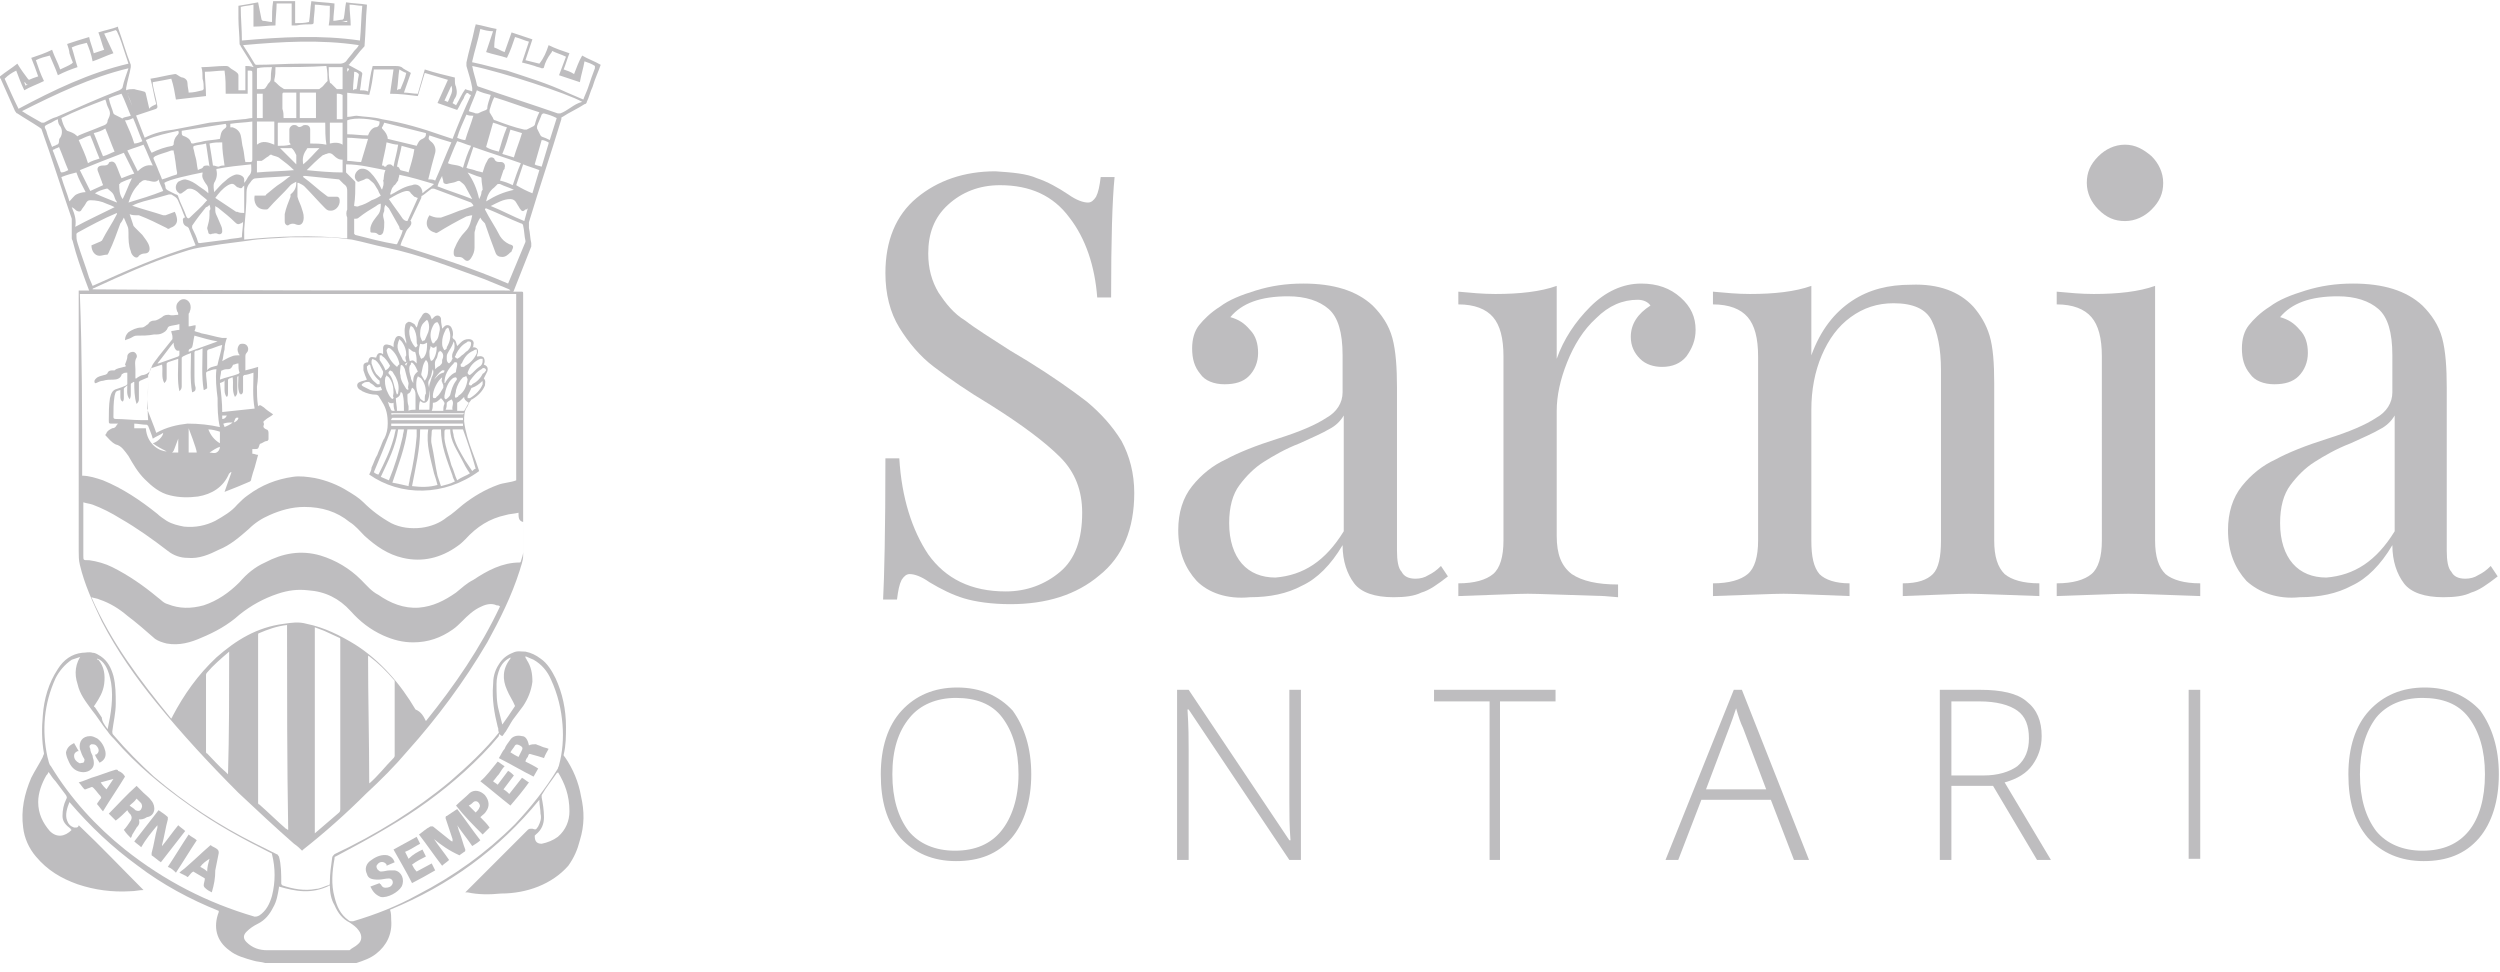
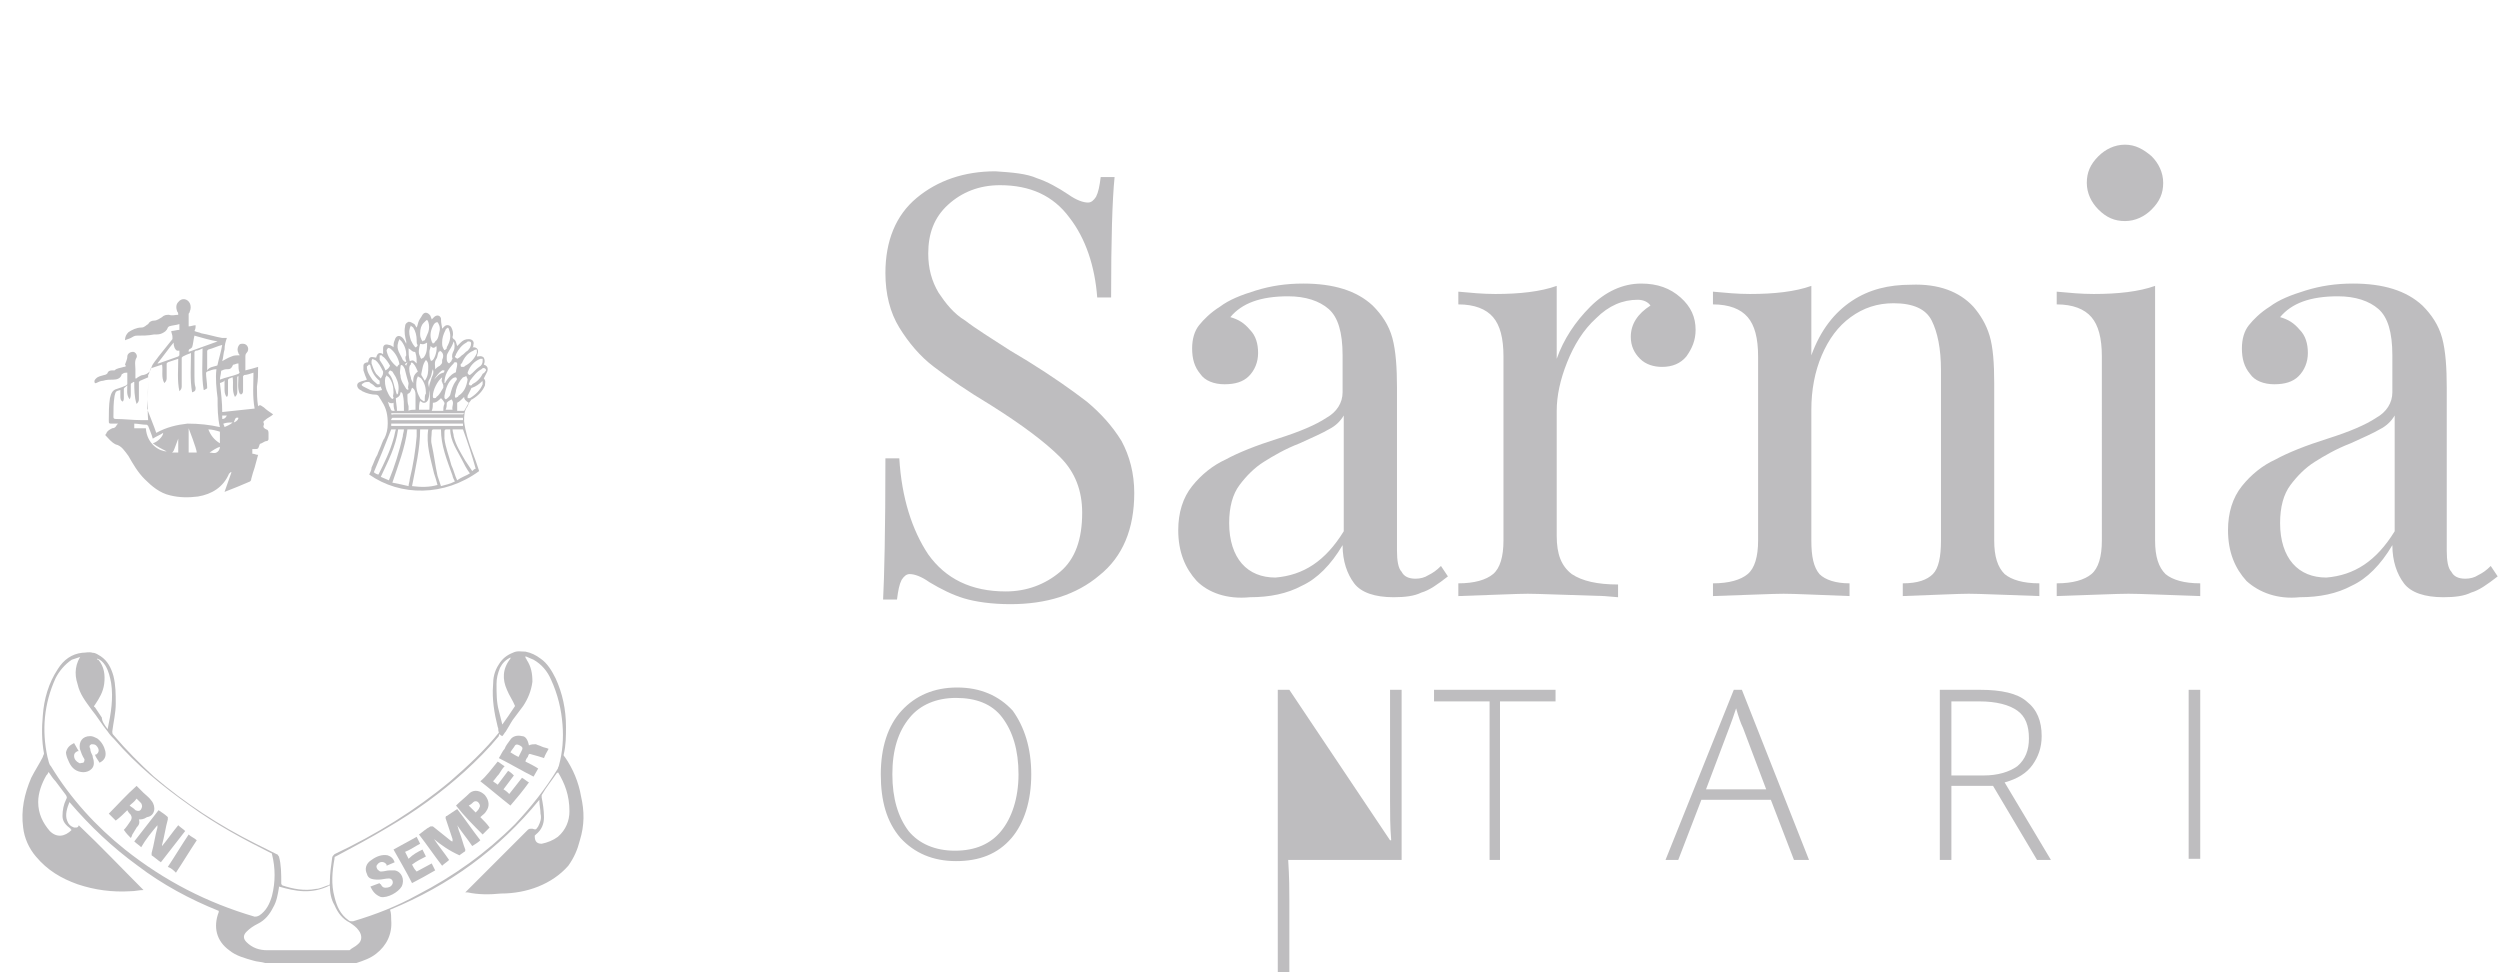
<svg xmlns="http://www.w3.org/2000/svg" viewBox="0 0 216 84" xml:space="preserve" style="fill-rule:evenodd;clip-rule:evenodd;stroke-linejoin:round;stroke-miterlimit:2">
  <path d="M89.6 15.4c.9.3 1.8.8 2.7 1.4.7.5 1.3.7 1.7.7.3 0 .5-.2.7-.5.2-.4.3-.9.4-1.7h1.2c-.2 2-.3 5.4-.3 10.4h-1.2c-.2-2.7-1-5.1-2.4-6.9-1.4-1.9-3.4-2.8-6-2.8-1.8 0-3.3.6-4.5 1.7-1.2 1.1-1.7 2.5-1.7 4.2 0 1.3.3 2.4.9 3.4.6.9 1.3 1.8 2.3 2.4.9.7 2.2 1.5 3.9 2.6l1.5.9c2.1 1.3 3.8 2.5 5.1 3.5 1.2 1 2.2 2.1 3 3.4.7 1.3 1.1 2.8 1.1 4.5 0 3.1-1 5.5-3 7.1-2 1.7-4.6 2.5-7.7 2.5-1.6 0-3-.2-4-.5s-2-.8-3-1.4c-.7-.5-1.3-.7-1.7-.7-.3 0-.5.2-.7.5-.2.4-.3.9-.4 1.7h-1.2c.1-1.9.2-5.9.2-12.2h1.2c.2 3.4 1.1 6.2 2.5 8.3 1.5 2.1 3.7 3.2 6.7 3.2 1.8 0 3.4-.6 4.7-1.7 1.3-1.1 1.9-2.8 1.9-5.1 0-1.9-.6-3.5-1.9-4.8-1.3-1.3-3.3-2.8-6-4.5-2-1.2-3.6-2.3-4.9-3.3-1.2-.9-2.2-2.1-3-3.4-.8-1.3-1.2-2.9-1.2-4.7 0-2.8.9-5 2.7-6.5 1.8-1.5 4.1-2.3 6.8-2.3 1.5.1 2.7.2 3.6.6z" style="fill:#bebdbf" />
  <path d="M103.4 50.2c-1-1.1-1.6-2.5-1.6-4.4 0-1.5.4-2.8 1.2-3.8.8-1 1.8-1.8 2.9-2.3 1.1-.6 2.6-1.2 4.5-1.8 1.9-.6 3.3-1.2 4.2-1.8.9-.5 1.4-1.3 1.4-2.2v-3.2c0-2-.4-3.3-1.2-4-.8-.7-2-1.1-3.5-1.1-2.4 0-4 .6-5 1.8.7.2 1.2.5 1.7 1.1.5.5.7 1.2.7 2s-.3 1.5-.8 2-1.2.7-2.1.7c-.9 0-1.7-.3-2.1-.9-.5-.6-.7-1.3-.7-2.2 0-.8.2-1.5.6-2 .4-.5 1-1.1 1.8-1.6.8-.6 1.8-1 3.1-1.4 1.3-.4 2.6-.6 4.1-.6 2.6 0 4.6.6 6 1.9.8.8 1.4 1.7 1.7 2.8.3 1.1.4 2.6.4 4.3v14.1c0 .8.1 1.5.4 1.8.2.4.6.6 1.2.6.4 0 .8-.1 1.1-.3.4-.2.7-.4 1.1-.8l.6.9c-.9.7-1.6 1.2-2.3 1.4-.6.3-1.4.4-2.4.4-1.6 0-2.8-.4-3.4-1.2-.6-.8-1-1.9-1-3.3-1 1.7-2.2 2.9-3.5 3.5-1.3.7-2.8 1-4.5 1-2 .2-3.6-.4-4.6-1.4zm12.7-4.3v-10c-.3.5-.7.9-1.3 1.2-.5.3-1.4.7-2.5 1.2-1.3.5-2.3 1.1-3.1 1.6-.8.5-1.5 1.2-2.1 2-.6.8-.9 1.9-.9 3.3 0 1.5.4 2.7 1.1 3.5.7.8 1.7 1.2 2.9 1.2 2.4-.2 4.3-1.4 5.9-4z" style="fill:#bebdbf;fill-rule:nonzero" />
  <path d="M145.2 25.7c.9.8 1.3 1.7 1.3 2.8 0 .9-.3 1.6-.8 2.3-.5.6-1.2.9-2.1.9-.7 0-1.4-.2-1.9-.7-.5-.5-.8-1.1-.8-1.9 0-1.1.6-2 1.7-2.7-.2-.3-.6-.5-1.1-.5-1.3 0-2.5.5-3.6 1.6-1.1 1-1.9 2.3-2.5 3.8-.6 1.5-.9 2.9-.9 4.2v10.8c0 1.6.4 2.6 1.3 3.3.9.6 2.2.9 4 .9v1.1l-1.2-.1c-3.5-.1-5.7-.2-6.6-.2-.9 0-2.9.1-6 .2v-1.1c1.4 0 2.4-.3 3-.8.6-.5.9-1.5.9-2.9V30.8c0-1.6-.3-2.7-.9-3.4-.6-.7-1.6-1.1-3-1.1v-1.1c1.1.1 2.1.2 3.2.2 2.1 0 3.9-.2 5.3-.7V31c.6-1.7 1.6-3.2 2.9-4.5 1.3-1.3 2.8-2 4.4-2 1.4 0 2.5.4 3.4 1.2zm25.3.8c.6.7 1.1 1.5 1.4 2.5.3 1 .4 2.4.4 4.1v13.6c0 1.4.3 2.3.9 2.9.6.5 1.6.8 3 .8v1.1c-3.1-.1-5.2-.2-6.1-.2-.9 0-2.8.1-5.7.2v-1.1c1.3 0 2.1-.3 2.6-.8s.7-1.5.7-2.9V32c0-1.9-.3-3.3-.8-4.3s-1.6-1.5-3.3-1.5c-1.4 0-2.6.4-3.7 1.2-1.1.8-1.9 1.9-2.5 3.3-.6 1.4-.9 3-.9 4.7v11.3c0 1.4.2 2.3.7 2.9.5.5 1.4.8 2.6.8v1.1c-2.8-.1-4.7-.2-5.7-.2-.9 0-3 .1-6.1.2v-1.1c1.4 0 2.4-.3 3-.8.6-.5.9-1.5.9-2.9V30.8c0-1.6-.3-2.7-.9-3.4-.6-.7-1.6-1.1-3-1.1v-1.1c1.1.1 2.1.2 3.2.2 2.1 0 3.9-.2 5.3-.7v6c.8-2.2 2-3.7 3.5-4.7s3.2-1.4 5.1-1.4c2.4-.1 4.2.6 5.4 1.9z" style="fill:#bebdbf" />
  <path d="M186.2 46.7c0 1.4.3 2.3.9 2.9.6.5 1.6.8 3 .8v1.1c-3.1-.1-5.2-.2-6.2-.2s-3 .1-6.2.2v-1.1c1.4 0 2.4-.3 3-.8.6-.5.9-1.5.9-2.9V30.8c0-1.6-.3-2.7-.9-3.4-.6-.7-1.6-1.1-3-1.1v-1.1c1.1.1 2.1.2 3.2.2 2.1 0 3.9-.2 5.3-.7v22zm-.3-33.2c.6.6 1 1.4 1 2.3 0 .9-.3 1.6-1 2.3-.6.6-1.4 1-2.3 1-.9 0-1.6-.3-2.3-1-.6-.6-1-1.4-1-2.3 0-.9.3-1.6 1-2.3.6-.6 1.4-1 2.3-1 .9 0 1.6.4 2.3 1zm8.2 36.7c-1-1.1-1.6-2.5-1.6-4.4 0-1.5.4-2.8 1.2-3.8.8-1 1.8-1.8 2.9-2.3 1.1-.6 2.6-1.2 4.5-1.8 1.9-.6 3.3-1.2 4.2-1.8.9-.5 1.4-1.3 1.4-2.2v-3.2c0-2-.4-3.3-1.2-4-.8-.7-2-1.1-3.5-1.1-2.4 0-4 .6-5 1.8.7.2 1.2.5 1.7 1.1.5.5.7 1.2.7 2s-.3 1.5-.8 2-1.2.7-2.1.7c-.9 0-1.7-.3-2.1-.9-.5-.6-.7-1.3-.7-2.2 0-.8.2-1.5.6-2 .4-.5 1-1.1 1.8-1.6.8-.6 1.8-1 3.1-1.4 1.3-.4 2.6-.6 4.1-.6 2.6 0 4.6.6 6 1.9.8.8 1.4 1.7 1.7 2.8.3 1.1.4 2.6.4 4.3v14.1c0 .8.1 1.5.4 1.8.2.4.6.6 1.2.6.4 0 .8-.1 1.1-.3.4-.2.7-.4 1.1-.8l.6.9c-.9.7-1.6 1.2-2.3 1.4-.6.3-1.4.4-2.4.4-1.6 0-2.8-.4-3.4-1.2-.6-.8-1-1.9-1-3.3-1 1.7-2.2 2.9-3.5 3.5-1.3.7-2.8 1-4.5 1-1.9.2-3.5-.4-4.6-1.4zm12.8-4.3v-10c-.3.5-.7.9-1.3 1.2-.5.3-1.4.7-2.5 1.2-1.3.5-2.3 1.1-3.1 1.6-.8.5-1.5 1.2-2.1 2-.6.8-.9 1.9-.9 3.3 0 1.5.4 2.7 1.1 3.5.7.8 1.7 1.2 2.9 1.2 2.4-.2 4.3-1.4 5.9-4zM89.1 66.9c0 2.3-.6 4.2-1.7 5.5-1.2 1.4-2.8 2-4.8 2s-3.6-.7-4.8-2c-1.2-1.4-1.7-3.2-1.7-5.5s.6-4.2 1.8-5.5c1.2-1.3 2.8-2 4.8-2s3.6.7 4.8 2c1 1.4 1.6 3.2 1.6 5.5zm-12 0c0 2.1.5 3.7 1.4 4.9.9 1.1 2.3 1.7 4 1.7 1.8 0 3.1-.6 4-1.7.9-1.1 1.5-2.8 1.5-4.9 0-2.1-.5-3.7-1.4-4.9-.9-1.2-2.3-1.7-4-1.7-1.7 0-3.1.6-4 1.7-1 1.2-1.5 2.8-1.5 4.9z" style="fill:#bebdbf;fill-rule:nonzero" />
-   <path d="M112.4 74.3h-1l-8.7-13h-.1c.1 1.5.1 2.7.1 3.5v9.5h-1V59.6h1l8.7 13h.1c-.1-1.2-.1-2.3-.1-3.4v-9.6h1v14.7zM129.7 74.3h-1V60.6h-4.8v-1h10.5v1h-4.8v13.7h.1z" style="fill:#bebdbf" />
+   <path d="M112.4 74.3h-1h-.1c.1 1.5.1 2.7.1 3.5v9.5h-1V59.6h1l8.7 13h.1c-.1-1.2-.1-2.3-.1-3.4v-9.6h1v14.7zM129.7 74.3h-1V60.6h-4.8v-1h10.5v1h-4.8v13.7h.1z" style="fill:#bebdbf" />
  <path d="M153 69.1h-6l-2 5.2h-1.1l5.9-14.7h.7l5.8 14.7H155l-2-5.2zm-5.6-.9h5.2l-2-5.3c-.2-.4-.4-1-.6-1.7-.2.6-.4 1.2-.6 1.7l-2 5.3zm21.2-.3v6.4h-1V59.6h3.5c1.8 0 3.2.3 4 1 .9.7 1.3 1.7 1.3 3 0 1-.3 1.8-.8 2.5s-1.3 1.2-2.4 1.5l4 6.7H176l-3.8-6.4h-3.6zm0-.9h2.8c1.2 0 2.2-.3 2.9-.8.7-.6 1-1.4 1-2.4 0-1.1-.3-1.9-1-2.4s-1.8-.8-3.3-.8h-2.4V67z" style="fill:#bebdbf;fill-rule:nonzero" />
  <path d="M189.1 74.3V59.6h1v14.6h-1v.1z" style="fill:#bebdbf" />
-   <path d="M215.9 66.9c0 2.3-.6 4.2-1.7 5.5-1.2 1.4-2.8 2-4.8 2s-3.6-.7-4.8-2c-1.2-1.4-1.7-3.2-1.7-5.5s.6-4.2 1.8-5.5c1.2-1.3 2.8-2 4.8-2s3.6.7 4.8 2c1 1.4 1.6 3.2 1.6 5.5zm-12 0c0 2.1.5 3.7 1.4 4.9.9 1.1 2.3 1.7 4 1.7 1.8 0 3.1-.6 4-1.7.9-1.1 1.4-2.8 1.4-4.9 0-2.1-.5-3.7-1.4-4.9-.9-1.2-2.3-1.7-4-1.7-1.7 0-3.1.6-4 1.7-.9 1.2-1.4 2.8-1.4 4.9zM51.9 5.6c-.2.6-.5 1.2-.7 1.9-.2.4-.3.9-.5 1.3 0 .1-.1.2-.2.2-.6.4-1.3.7-1.9 1.1-.1 0-.1.1-.1.2-.9 3-1.9 5.9-2.8 8.9v.5c.1.4.1.9.2 1.3v.3c-.5 1.3-1 2.5-1.5 3.8 0 0 0 .1-.1.1h.7c.2 0 .2 0 .2.2V48c0 .5-.2.9-.3 1.3-.7 2.2-1.7 4.2-2.8 6.2-2 3.4-4.3 6.5-6.9 9.4-1.1 1.3-2.3 2.5-3.6 3.7-1.7 1.7-3.5 3.3-5.4 4.8l-.1.1c-.2-.2-.4-.4-.7-.6-1.6-1.4-3.2-2.9-4.8-4.4-2.5-2.5-4.9-5.1-7.1-7.8-1.8-2.2-3.4-4.5-4.7-7-.8-1.7-1.5-3.2-1.9-4.9-.1-.4-.1-.8-.1-1.2V25.1h.9c-.1-.3-.2-.5-.3-.8-.4-1.1-.8-2.2-1.1-3.4 0-.1-.1-.2-.1-.3v-1.7c-.9-2.6-1.7-5.2-2.6-7.7 0-.1-.1-.1-.2-.2-.6-.4-1.3-.8-1.9-1.2-.1 0-.1-.1-.2-.2L.1 6.9c0-.1-.1-.1-.1-.2v-.1c.5-.4 1-.7 1.5-1.1.3.5.6.9.9 1.3l.1.1c.2-.1.5-.2.8-.3-.2-.6-.4-1.1-.6-1.6.6-.2 1.2-.4 1.8-.7.2.6.5 1.1.7 1.7.4-.2.7-.3 1-.5l.1-.1c-.1-.2-.2-.5-.3-.8 0-.2-.1-.5-.2-.8.6-.2 1.2-.4 1.9-.6.1.5.3.9.4 1.4l.9-.3c-.2-.5-.3-1-.5-1.5.6-.2 1.2-.3 1.7-.5v.1c.4 1.1.7 2.2 1.1 3.2v.2c-.1.6-.3 1.2-.4 1.8v.2c.2-.1.4-.1.6-.1h.1c.3.1.5.1.8.2.1 0 .2.1.2.2.1.4.2.9.3 1.3.1-.2.4-.3.6-.4-.2-.7-.3-1.5-.5-2.2.7-.1 1.4-.3 2.1-.4h.1c.2.1.4.3.6.3.3.1.4.3.4.5 0 .3.1.6.1.8.4 0 .8-.1 1.2-.2l.1-.1c0-.3 0-.6-.1-.9 0-.3 0-.7-.1-1h.1c.6 0 1.3-.1 1.9-.1.2 0 .3 0 .4.1.2.2.5.3.7.5 0 0 .1.1.1.2v1.3h.6V5.7c.2 0 .4 0 .7.1 0-.1-.1-.1-.1-.2-.3-.5-.7-1.1-1-1.6 0-.1-.1-.1-.1-.2 0-.7-.1-1.5-.1-2.2V.5c.6-.1 1.2-.2 1.7-.3l.3 1.5.1.1c.3 0 .5.1.8.1 0-.6 0-1.2.1-1.8h1.9V2c.4 0 .8 0 1.2-.1.1-.6.1-1.2.2-1.8.7.1 1.3.1 2 .2 0 .5-.1 1-.1 1.5.3 0 .5-.1.8-.1l.1-.1c.1-.5.1-.9.2-1.4.6.1 1.2.1 1.8.2v.1c-.1 1.1-.1 2.2-.2 3.4 0 .1 0 .1-.1.2-.4.4-.7.9-1.1 1.3-.1.1-.1.2-.2.2.4.2.7.4 1.1.6.1.1.1.1.1.2-.1.5-.1.9-.2 1.4.2 0 .5 0 .7.1.1-.7.2-1.5.4-2.2h1.9c.2 0 .4 0 .6.1.2.2.5.3.8.5-.2.6-.4 1.1-.6 1.7.4 0 .8.1 1.2.1l.6-2.1c.9.3 1.8.5 2.6.7v.2c0 .2 0 .4.1.6.1.4.1.7-.1 1-.1.1-.1.3-.2.4.1.1.2.1.3.2.3-.5.5-1 .8-1.4.2.1.4.1.6.2v-.3c-.1-.6-.3-1.2-.5-1.9v-.3c.2-1 .5-1.9.7-2.9 0-.1.1-.3.1-.4.6.1 1.2.3 1.8.4-.1.5-.2 1.1-.2 1.6.3.1.6.3.9.4.2-.6.4-1.1.6-1.7l1.8.6-.6 1.8 1.2.3c.4-.5.6-1 .8-1.6.6.3 1.2.5 1.8.7-.2.5-.3.9-.5 1.4.3.1.6.2.9.4.2-.5.4-1.1.7-1.6.5.3 1.1.5 1.6.8zM7.1 41.1c.6 0 1.2.2 1.8.4 1.7.7 3.2 1.7 4.7 2.9.2.2.5.4.8.6.5.3 1 .4 1.5.5 1 .1 1.9-.1 2.7-.5.7-.4 1.4-.8 1.9-1.4.3-.3.6-.6.9-.8 1.2-.9 2.5-1.4 3.9-1.6.6-.1 1.3 0 1.9.1 1 .2 2 .6 2.8 1.1.5.3 1 .6 1.4 1 .7.7 1.5 1.3 2.4 1.8.8.4 1.7.5 2.6.4.8-.1 1.6-.4 2.2-.9.5-.3.9-.7 1.4-1.1.9-.7 1.9-1.3 3-1.7.5-.2 1.1-.2 1.6-.4V25.4H6.9c.2 5.2.2 10.4.2 15.7zm37.7 3.2c-.4.1-.8.1-1.1.2-1.4.3-2.5 1-3.5 2.1-.2.2-.4.4-.7.6-1.4 1-3 1.4-4.7 1-1.3-.3-2.3-1-3.3-1.9-.4-.4-.8-.9-1.3-1.2-1.1-.9-2.4-1.3-3.9-1.3-1.1 0-2.1.3-3 .7-.7.3-1.3.7-1.8 1.2-.8.7-1.6 1.4-2.6 1.8-.8.4-1.7.8-2.7.7-.6 0-1.2-.2-1.7-.6-1.3-1-2.7-2-4.1-2.8-.8-.5-1.6-.9-2.4-1.2-.3-.1-.5-.1-.8-.2V48c0 .4 0 .4.4.4h.1c.7.1 1.4.3 2 .6 1.4.7 2.7 1.6 3.9 2.6.3.2.5.5.9.6 1 .4 2 .4 3.1.1 1.2-.4 2.2-1.1 3.1-2 .6-.7 1.3-1.3 2.2-1.7 1.5-.8 3.1-1.1 4.8-.6 1.3.4 2.5 1.1 3.5 2.1.5.5.9 1 1.5 1.3 1 .7 2.2 1.2 3.5 1.1 1.2-.1 2.2-.6 3.2-1.3.5-.4.9-.8 1.5-1.1 1.2-.8 2.5-1.5 4-1.5 0 0 .1 0 .1-.1.1-.3.2-.6.2-.8v-2.6c-.4-.1-.4-.4-.4-.8zm-8 18c2.5-3.1 4.7-6.3 6.4-9.9-.1-.1-.2-.1-.3-.1-.4-.2-.9-.1-1.3.1-.7.3-1.2.8-1.7 1.3-.2.2-.5.5-.8.7-1 .7-2.1 1.1-3.4 1.1-.9 0-1.7-.2-2.6-.6-1.1-.5-2-1.2-2.8-2.1-1-1.1-2.2-1.7-3.7-1.8-.9-.1-1.7 0-2.6.3-1.2.4-2.3 1-3.3 1.8-1 .9-2.1 1.5-3.3 2-.9.4-1.9.7-3 .5-.4-.1-.7-.2-1-.4-.8-.7-1.6-1.4-2.4-2-.7-.6-1.5-1.1-2.4-1.4-.2-.1-.4-.1-.7-.2 1.7 3.9 4.2 7.2 6.9 10.5 0-.1.1-.1.1-.2 1-1.9 2.2-3.6 3.8-5.1 1.7-1.5 3.5-2.6 5.8-2.9.7-.1 1.3-.2 2 0 1.5.3 2.9 1 4.2 1.8 2.2 1.4 3.9 3.4 5.2 5.6.5.2.7.6.9 1zm7.3-37.2L44 25c-.7-.3-1.5-.6-2.2-.9-2.8-1-5.5-2.1-8.4-2.7-1-.2-2-.5-3-.7-.8-.1-1.6-.2-2.4-.2h-2.9c-1.3.1-2.5.1-3.7.3-.8.1-1.5.2-2.3.3-.6.1-1.3.2-1.9.3-.6.1-1.2.3-1.8.5-2.5.8-4.9 1.9-7.3 3 0 0-.1 0-.1.1 11.9.1 24 .1 36.1.1zM24.8 54c-.9.1-1.7.4-2.4.7-.1 0-.1.1-.1.2v14.4c0 .1 0 .2.1.2.8.7 1.5 1.4 2.3 2.1.1 0 .1.1.2.1-.1-5.8-.1-11.7-.1-17.7zm16.7-35.2s-.1.1 0 0c-.2.3-.3.6-.4.8 0 .2-.1.4-.1.5v1.3c0 .3-.1.6-.3.9-.2.3-.4.3-.6.1-.2-.2-.3-.2-.6-.2-.2 0-.3-.1-.3-.3 0-.2 0-.3.1-.5.2-.5.5-1 .9-1.4.4-.4.5-.9.6-1.4-.2 0-.4.1-.5.1-.8.4-1.7.9-2.5 1.4-.1 0-.1.1-.2 0-.8-.2-.9-.9-.5-1.5.2.1.5.2.7.2h.3c.6-.2 1.1-.4 1.6-.6.4-.1.8-.3 1.2-.4 0-.1-.1-.2-.2-.3-1.1-.4-2.1-.8-3.2-1.2h-.2c-.3.2-.5.4-.8.6-.1 0-.1.1-.1.2-.3.6-.6 1.3-.9 1.9 0 0-.1.1 0 .1.1.2 0 .4-.2.6-.2.2-.2.3-.3.5-.1.3-.3.6-.4 1 3.2 1 6.3 2 9.3 3.3l1.5-3.6v-.1c-.1-.4-.1-.9-.2-1.3 0-.1-.1-.2-.2-.2-1-.4-2-.9-3-1.3 0 0-.1 0-.1.1.4.8.9 1.5 1.3 2.3.2.3.4.5.8.7.4.1.4.2.2.6 0 0 0 .1-.1.1-.2.2-.4.4-.7.4-.3 0-.5-.1-.6-.4-.3-.8-.6-1.6-.9-2.5-.2-.2-.3-.3-.4-.5zM27.2 72l2.1-1.8c.1-.1.1-.2.1-.3V55.3c0-.1 0-.2-.1-.2-.4-.2-.9-.4-1.3-.6-.3-.1-.5-.2-.8-.3V72zm-16-53.5.3.9c0 .1.1.2.2.3l.6.6c.2.3.5.6.6 1 .1.4-.1.6-.4.6-.2 0-.4.1-.5.2-.1.2-.3.2-.5 0-.1-.1-.2-.3-.2-.4-.2-.5-.2-1-.2-1.6 0-.2 0-.4-.1-.6-.1-.2-.2-.5-.3-.7-.1.2-.2.4-.3.5-.3.8-.6 1.7-1 2.5 0 .1-.1.1-.1.2-.3 0-.5.1-.7.1-.4 0-.7-.4-.7-.9.2-.1.5-.2.7-.3.1 0 .1-.1.2-.1.4-.8.9-1.5 1.3-2.3v-.1c-1.2.5-2.3 1.1-3.4 1.7l-.1.1c0 .3 0 .5.1.8.3 1 .7 2 1 3 .1.2.2.5.3.7 2.9-1.3 5.8-2.6 8.9-3.5l-.6-1.5-.1-.1c-.3-.1-.4-.3-.4-.6 0-.1 0-.1.1-.2h.1c-.2-.4-.3-.8-.5-1.2-.2-.5-.2-.5-.7-.8h-.2c-.7.2-1.4.4-2.2.6-.3.1-.7.2-1 .4h.1c.9.3 1.7.5 2.6.8h.2c.3-.1.5-.2.8-.3.1.2.2.5.2.7 0 .4-.3.6-.6.7-.1.1-.2.1-.3 0-.8-.4-1.6-.8-2.4-1.1-.4 0-.6 0-.8-.1zm14.4-2.8c-.2.1-.4.2-.5.3-.6.7-1.3 1.3-1.9 2-.1.1-.1.1-.3.1-.8 0-1-.7-.9-1.2h.8c.1 0 .2 0 .2-.1.4-.3.8-.7 1.3-1 .3-.2.5-.4.8-.6H25c-.9.1-1.8.1-2.8.2-.3 0-.4.1-.6.4-.2.2-.3.5-.3.8 0 1.1-.1 2.1-.2 3.2v.9c3-.3 5.9-.4 8.9-.1v-1.8c-.1-.2-.1-.5 0-.7v-1.5c0-.3 0-.5-.3-.7l-.4-.4c-1-.1-1.9-.2-2.9-.3h-.2v.1c.7.5 1.3 1.1 2 1.6 0 0 .1.1.2.1h.7c.1 0 .1 0 .2.1.2.5-.2 1.1-.7 1.1-.2 0-.3 0-.5-.2-.6-.6-1.2-1.3-1.8-1.9-.1-.1-.3-.2-.5-.3h-.1V17c.1.4.3.7.4 1.1.1.3.2.6.1 1-.1.3-.3.4-.6.3-.2-.1-.4-.1-.6 0-.1.1-.2.1-.3 0-.1-.1-.1-.2-.1-.3v-.6c.1-.5.3-1 .5-1.5v-.2c.5-.4.5-.8.5-1.1zM30 5.9v4.2c.3 0 .6-.1.8-.1.7.1 1.5.1 2.2.3 1.8.3 3.5.8 5.2 1.4l.9.3c.5-1.3 1-2.5 1.6-3.8-.1 0-.1 0-.2-.1s-.2-.1-.3.1c-.1.1-.1.3-.2.4-.2.3-.3.6-.5.9-.6-.2-1.1-.4-1.7-.6.3-.7.6-1.3.9-2-.7-.2-1.3-.4-2-.6-.2.7-.4 1.3-.6 2-.8-.1-1.6-.2-2.4-.2L34 6h-1.7c-.1.8-.2 1.5-.4 2.2-.7-.1-1.3-.1-2-.2 0-.6.1-1.2.1-1.8.2-.2.2-.3 0-.3zm-17.5 6c.8-.4 1.6-.6 2.5-.7 1-.2 2.1-.4 3.1-.6 1-.1 1.9-.2 2.9-.3.3 0 .5-.1.8-.1V6.4c0-.3 0-.3-.3-.3h-.1v2h-1.9c0-.7 0-1.3-.1-2-.6 0-1.1.1-1.7.1 0 .7.1 1.4.1 2.1-.9.1-1.7.2-2.6.3-.1-.6-.2-1.2-.4-1.8-.5.1-1 .2-1.6.3v.2c.1.6.3 1.2.4 1.9 0 .1 0 .1-.1.2l-1.8.6c-.2-.6-.4-1.3-.7-1.9.2-.1.1-.1 0 0 .5 1.2 1 2.5 1.5 3.8zM5 6.5c-.2-.6-.5-1.2-.7-1.7-.4.1-.8.2-1.2.4.2.6.4 1.2.7 1.8-.6.3-1.2.5-1.7.8-.3-.6-.5-1.2-.7-1.7-.4.2-.7.4-1 .7.4.9.8 1.8 1.2 2.6 3-1.6 6.1-3.1 9.5-3.9l-.3-.9c-.2-.6-.4-1.3-.7-1.9l-.1-.1c-.3.1-.6.2-1 .3.3.6.5 1.1.8 1.7-.6.2-1.2.5-1.8.7-.1-.6-.3-1.1-.5-1.6-.4.1-.9.2-1.3.4.2.6.3 1.1.5 1.7-.6.2-1.1.4-1.7.7zm23.5-6c-.5 0-.9-.1-1.3-.1v.1c0 .5-.1 1-.1 1.4 0 .1 0 .2-.2.2-.4 0-.8 0-1.3.1h-.4V.3h-1.3c0 .6-.1 1.3-.1 1.9-.6 0-1.2.1-1.9.1V.4c-.4.1-.8.1-1.1.2 0 1 .1 1.9.1 2.9 3.4-.3 6.8-.5 10.2 0 .1-1 .1-2 .2-3-.4 0-.7-.1-1.1-.1 0 .6.1 1.2.1 1.8h-1.9c.1-.5.1-1.1.1-1.7zm13 2c0 .1-.1.1 0 0-.2 1-.5 1.9-.7 2.8 0 .1 0 .1.1.1 1 .2 1.9.5 2.9.7 1.8.6 3.5 1.1 5.2 1.9.5.2.9.4 1.4.6.1-.3.3-.7.4-1 .2-.6.4-1.2.6-1.7v-.2c-.3-.2-.6-.3-.9-.4-.1.6-.3 1.2-.4 1.8l-1.8-.6c.2-.5.4-1.1.6-1.6-.4-.2-.8-.3-1.2-.5 0 .1-.1.2-.1.2-.3.4-.5.8-.6 1.2 0 .1-.1.1-.2.1-.2-.1-.4-.1-.6-.2-.3-.1-.7-.2-1.1-.3l.6-1.8c-.4-.1-.8-.3-1.2-.4-.2.6-.4 1.2-.7 1.8-.6-.2-1.2-.3-1.8-.5l.6-1.8c-.4 0-.8-.1-1.1-.2zm-9.6 65.2c0-.1.1-.1 0 0 .8-.7 1.4-1.5 2.1-2.2 0 0 .1-.1.1-.2v-6.4c0-.1 0-.1-.1-.2-.6-.7-1.3-1.4-2.1-2 0 0-.1 0-.1-.1 0 3.7.1 7.4.1 11.1zM19.8 56.3c0 .1 0 .1 0 0-.7.6-1.4 1.2-1.9 1.8 0 0-.1.1-.1.2v6.6c0 .1 0 .2.1.2.5.5 1 1.1 1.6 1.6l.2.2c.1-3.4.1-7 .1-10.6zM31 3.9c-3.3-.5-6.7-.3-10 0 .4.6.7 1.1 1 1.6l.1.1c1.3 0 2.6-.1 3.9-.1h3.4c.2 0 .4-.1.5-.2.2-.3.5-.6.7-.9.2-.2.3-.3.4-.5zm9.8 1.8c0 .1 0 .1 0 0 .1.6.3 1.1.4 1.6 0 .1.1.2.2.2 2.3.8 4.5 1.5 6.8 2.3h.2c.3-.1.6-.3.9-.5.3-.2.6-.4 1-.5-1.2-.7-7-2.6-9.5-3.1zM1.9 9.6c.6.4 1.2.7 1.7 1h.2c.4-.2.7-.4 1.1-.5 1.8-.8 3.6-1.6 5.4-2.3.2-.1.3-.2.3-.3.1-.5.3-1 .5-1.6-3.3.8-6.2 2.2-9.2 3.7zm21.9-3.8c0 .4 0 .7-.1 1.1 0 .1 0 .2.1.2.2.2.4.4.6.5 0 0 .1.1.2.1h2.9c.1 0 .1 0 .2-.1.2-.1.3-.3.5-.5l.1-.1c0-.4 0-.8-.1-1.3-1.5.1-3 .1-4.4.1zM5.3 10.2c.1.4.2.7.4 1l.1.1c.3.1.6.2.8.4.1.1.1.1.2 0 .7-.3 1.3-.5 2-.8.3-.1.5-.2.5-.5.1-.2.2-.4.2-.6 0-.2-.1-.4-.2-.6-.1-.2-.1-.4-.2-.6-1.3.5-2.6 1-3.8 1.6zm25.3 8.7v1.3l.1.1c1.2.3 2.3.6 3.5.8h.1c.2-.4.4-.8.5-1.2-.2 0-.3-.1-.3-.3-.3-.5-.6-1.1-.9-1.6l-.3-.3c-.1.2-.1.3-.1.5 0 .1-.1.2-.1.4s.1.4.1.6c0 .3 0 .6-.1.9-.1.2-.3.3-.5.1-.1-.1-.3-.1-.4-.1-.1 0-.2 0-.2-.1v-.3c.1-.5.4-.8.7-1.2.2-.3.2-.6.2-.9-.1 0-.3.1-.4.2-.5.3-1 .6-1.5 1-.1.1-.2.1-.4.1zm-12.5-1.2c-.1.1-.2.2-.3.2-.4.5-.8 1-1.2 1.6v.2c.2.4.4.8.5 1.2 0 .1.1.1.2.1.8-.1 1.6-.2 2.3-.3.4-.1.9-.1 1.3-.2 0-.4.1-.9.1-1.3-.1 0-.1.1-.2.1-.2.1-.3.1-.5-.1-.4-.4-.9-.8-1.4-1.2-.1-.1-.2-.1-.3-.2v.4c0 .2.1.4.2.6.1.2.2.5.3.7.1.2.1.4.1.5 0 .2-.2.3-.4.2-.2-.1-.3 0-.5 0-.1.1-.3 0-.3-.1s-.1-.3-.1-.4c.1-.4.2-.7.2-1.1v-.4c.1-.1.1-.2 0-.5zm28.5-8c-1.3-.4-2.6-.9-3.9-1.3-.2.4-.3.8-.4 1.1v.2c.1.2.2.3.3.5 0 .1.1.2.2.2.8.3 1.6.6 2.5.8h.2l.6-.3.1-.1c.1-.4.2-.7.4-1.1zm-13.3 5c-1.1-.2-2.2-.5-3.4-.5v.7l.7.7c.1.1.1.1.1.2 0 .6 0 1.3-.1 1.9v.1c.1 0 .3.1.4 0 .4-.1.8-.3 1.1-.5.3-.1.5-.2.8-.4-.1-.2-.2-.3-.2-.4-.1-.2-.2-.3-.3-.5-.1-.2-.3-.3-.5-.5-.1-.1-.3-.1-.4 0-.2.1-.3.1-.5.2-.1 0-.1 0-.2-.1-.3-.3-.1-.8.3-1 .4-.1.7.1.9.3.4.4.7.9.9 1.3 0 .1.1.1.1.2.1-.3.2-.5.1-.8.1-.1 0-.4.2-.9 0 .1 0 .1 0 0zm-15.3 2c0-.3 0-.6-.2-.8-.2-.3-.4-.6-.3-.9v-.1c-1 .2-2.9.6-3.3.9 0 .1.1.2.1.4 0 .1.1.2.3.3l.6.3c.1 0 .2.1.2.2.2.6.5 1.1.7 1.7.1.2.2.2.3.1.5-.5 1-.9 1.4-1.4l.1-.1c-.2-.2-.5-.4-.7-.6-.2-.2-.5-.4-.8-.4-.1 0-.2 0-.3.1-.1.1-.3.2-.4.3-.1 0-.2.1-.2 0-.4-.2-.4-.7-.1-1 .2-.1.4-.2.6-.2.5.1.8.3 1.2.6.3.2.6.4.8.6zm26.3-.7c.2-.6.4-1.2.7-1.9-1.4-.5-2.7-.9-4.1-1.4l-.6 1.8c.2.1.4.1.7.2.2.1.4.1.7.2.1-.3.2-.7.4-1 .1-.3.4-.4.6-.2.1.3.3.3.6.3.2 0 .4.2.3.5 0 .1 0 .1-.1.2l-.3.9c.4.1.7.2 1.1.4zm-33.6-2.8c-1.3.5-2.6 1-3.8 1.5l.9 1.8c.4-.2.7-.3 1.1-.5 0-.1-.1-.2-.1-.3-.1-.3-.2-.5-.3-.8-.2-.4 0-.6.4-.6.2 0 .4 0 .5-.2 0-.1.1-.1.1-.1.2-.1.4 0 .5.2.2.4.3.8.5 1.2.3-.1.7-.3 1.1-.4l-.9-1.8zm17.4-2.6h-4c-.1 0-.1 0-.1.1v1.9c.4 0 .7 0 1.1-.1 0-.1-.1-.2-.1-.2v-1.1c0-.2.2-.4.4-.4.1 0 .2 0 .3.1.1.1.2.1.4 0 .1-.1.2-.1.3-.1.2 0 .4.1.4.4v1.2c.5 0 .9 0 1.4.1-.1-.6-.1-1.3-.1-1.9zm5.4 1.4c.8.2 1.7.4 2.5.6.1-.2.2-.5.5-.6.2-.1.3-.2.3-.4v-.1l-3.6-.9c-.1.2-.1.3-.2.4 0 .1 0 .1.1.2.2.2.4.5.4.8zm-12.4 6.4V16s0 .1-.1.1c-.1.2-.2.2-.4.1-.1 0-.2-.1-.3-.2-.2-.2-.4-.1-.6 0-.5.3-.8.7-1.1 1.1l1.8 1.2h.1c.2.1.4.1.6.1zm16.5-2.8c.5-1.1.9-2.2 1.4-3.3-.7-.2-1.3-.4-1.9-.6-.1.3-.1.3.1.5.3.2.5.6.4 1-.1.4-.2.7-.3 1.1l-.3 1.2c.3 0 .4 0 .6.1zm-18.1-4.9c-1.3.2-2.5.4-3.8.6 0 .4 0 .4.3.5.2.1.4.2.5.5 0 .1.1.1.2.1.3-.1.6-.1.9-.2.5-.1.9-.1 1.4-.2.1-.5.1-.6.3-.8.3-.2.3-.3.2-.5zm-13 8.9c1.1-.6 2.2-1.1 3.4-1.7-.2-.1-.4-.2-.7-.3-.4-.2-.9-.3-1.4-.3-.2 0-.3.1-.4.3-.1.2-.3.4-.4.6-.1.1-.2.1-.4 0-.1-.1-.2-.2-.4-.3.3.7.4 1.2.3 1.7zm27.1-2.4c.4.6.8 1.1 1.2 1.7.1.1.2.2.4.2.3-.7.6-1.3.9-2-.1 0-.2-.1-.3-.1l-.3-.3c-.1-.2-.2-.2-.4-.2-.5.1-1 .4-1.5.7zm-11.8-6.7c-.7.1-1.3.1-1.9.2v.3h.2c.3.1.6.3.7.7.1.4.1.8.2 1.1.1.4.1.8.2 1.2h.4c.1 0 .2 0 .2-.2v-3.3zm-3.3 6.1c.3-.3.6-.7 1-1 .2-.2.5-.4.8-.5.3-.1.8.1.8.4v.3c.2-.2.3-.5.4-.6.3-.3.2-.6.2-1-1 .1-2 .2-3 .4v.1c.1.4 0 .8-.2 1.1-.1.3 0 .6 0 .8zM15 13h-.2c-.5.2-1 .3-1.4.5-.1.1-.2.1-.1.3.1.2.2.5.3.7.1.3.3.7.4 1 .4-.1.8-.3 1.2-.4.1 0 .1-.1.1-.2-.1-.4-.1-.8-.2-1.3 0-.2-.1-.4-.1-.6zm11.5 1.7c1 .1 2.1.2 3.1.2v-1.1c-.3 0-.5-.1-.8-.4-.2-.2-.4-.2-.6-.1-.1 0-.2.1-.3.1-.5.4-1 .9-1.4 1.3zm-4.3-.8v1c1.1-.1 2.1-.1 3.2-.2-.4-.4-.8-.7-1.2-1-.2-.2-.5-.2-.7-.3-.1-.1-.2 0-.3.1-.2.1-.4.3-.6.4h-.4zM46 16.7c.2-.7.4-1.3.6-2-.5-.2-.9-.3-1.4-.5l-.6 1.8c.5.3.9.5 1.4.7zm-13.2-6.2c-.6-.2-2.1-.4-2.8-.1v1.2c.6 0 1.2.1 1.8.1.1-.3.3-.6.6-.7.3 0 .4-.2.4-.5 0 .1 0 .1 0 0zm-5.5-.3V8h-1.4v2.2h1.4zm-16.2 7.3c1-.3 2-.6 3-1-.1-.3-.3-.6-.4-1-.1.2-.3.2-.4.2-.2 0-.4-.1-.6-.1-.2-.1-.4 0-.5.1-.1.1-.2.1-.2.2-.5.5-.7 1-.9 1.6zM30 11.9v2c.4 0 .8.1 1.2.1.2-.7.4-1.3.6-2-.7 0-1.2-.1-1.8-.1zm-14.6-.6c-.9.2-1.9.4-2.8.8.2.4.3.8.5 1.1.6-.3 1.2-.5 1.8-.6l.1-.1c0-.3.1-.6.3-.8.1-.1.2-.2.1-.4zm-10.1 4c.2.7.5 1.4.7 2.1.2-.2.4-.5.6-.6.2-.1.5-.2.8-.2-.3-.6-.6-1.1-.8-1.7-.4.1-.8.2-1.3.4zm37.8-2.2c.2-.7.4-1.4.7-2.1-.4-.1-.8-.3-1.2-.4l-.6 2.1c.3.2.7.3 1.1.4zm-19.4-2.6h-1.5v2c.5-.4 1-.2 1.5 0v-2zm18.7 7.3c1 .4 1.9.9 2.9 1.3.1-.4.2-.7.3-1.1-.1.1-.1.1-.2.1-.2.2-.3.2-.5-.1-.1-.2-.2-.3-.3-.5-.1-.2-.3-.3-.5-.3-.6 0-1.1.3-1.7.6zM40 14.5c.2-.7.4-1.3.7-1.9-.4-.1-.8-.3-1.2-.4-.3.6-.5 1.2-.8 1.9.4.2.9.1 1.3.4zm-28.1.3c.4-.4.8-.6 1.3-.5-.3-.6-.5-1.2-.8-1.8-.5.2-.9.3-1.4.5l.9 1.8zm24.6 1.9c.3-.3.7-.5 1-.8-1-.3-2-.6-3-.8 0 .2-.1.3-.1.5-.1.1-.2.3-.3.4 0 0-.1 0-.1.1-.2.2-.2.4-.3.7h.1c.1 0 .1-.1.2-.1.5-.3 1-.6 1.6-.7.4-.2.9.1.9.7zm-12-6.5h1.1V8h-1.1c-.1 0-.1.1-.1.2v1.2c.1.3.1.5.1.8zM9.4 8.5c.1.5.3.9.4 1.3l.1.1.6.3s.1.1.1 0c.2-.1.4-.1.7-.2-.3-.7-.5-1.3-.8-1.9-.3.1-.7.2-1.1.4zm-1.3 3c.3.7.5 1.3.8 2 .4-.1.7-.3 1-.4-.3-.7-.5-1.3-.8-2-.3.2-.6.3-1 .4zm29.7 4.6c1 .4 2 .7 3 1.1-.2-.4-.4-.7-.6-1.1-.1-.2-.3-.3-.4-.4-.1-.1-.2-.1-.4 0s-.5.1-.8.2c-.2 0-.3-.1-.3-.2 0-.2-.1-.3-.1-.5-.1.2-.3.5-.4.9zM8.6 13.7c-.3-.7-.5-1.3-.8-2-.4.1-.7.3-1 .4.3.7.6 1.3.8 2 .3-.2.7-.3 1-.4zm38.9-1.6c.2-.6.4-1.3.6-1.9-.4-.2-.7-.3-1.1-.4-.1 0-.1 0-.2.1-.1.3-.3.7-.4 1v.2l.3.6.1.1c.3.1.5.2.7.3zm-3.4-.9c-.2.7-.4 1.4-.7 2.1.3.1.7.2 1 .3.2-.7.5-1.4.7-2.1-.3-.1-.7-.2-1-.3zm-1.7-3c-.4-.1-.8-.2-1.2-.4-.2.6-.5 1.2-.7 1.8.2.1.4.1.6.2h.2c.2-.1.4-.2.7-.3l.1-.1c0-.4.2-.8.3-1.2zm-24.3 6.2c-.1-.7-.2-1.3-.3-2-.3.1-.7.1-1 .2-.1 0-.1.1-.1.2.1.3.1.5.2.8.1.3.1.7.2 1.1.1-.1.3-.1.4-.2.1-.2.2-.2.5-.2l.1.1zm15.3-2.1c-.1.7-.3 1.4-.4 2 .1 0 .2 0 .2.1.1 0 .2 0 .2-.1.1-.1.2-.1.3-.1.1 0 .2.1.3.2.1-.6.3-1.2.4-1.9-.3 0-.6-.1-1-.2zm-28.9.4c.1-.1.3-.1.4-.2.1 0 .2-.1.2-.3 0-.1 0-.2.1-.3.2-.3.2-.7 0-1-.1-.1-.2-.3-.2-.6-.3.1-.5.3-.8.4-.4.2-.4.2-.2.6.1.4.3.9.5 1.4zm25.1-6.9h-1.2c0 .5 0 .9.1 1.3 0 0 0 .1.1.1l.5.5h.5V5.8zm-6.1 0c-.4 0-.9 0-1.3.1v1.8h.4c.2 0 .3 0 .4-.2.1-.1.1-.2.2-.3.1-.1.2-.2.2-.4s0-.6.1-1zm11.8 9.1c.2-.7.4-1.3.5-2-.4-.1-.7-.2-1.1-.3-.1.6-.3 1.2-.4 1.8.2 0 .2.2.3.3.3.1.5.1.7.2zm-17.2-2.5c.1.6.2 1.2.3 1.9.2 0 .3.1.5.1.2-.1.3-.1.5-.1-.1-.7-.2-1.3-.2-2-.4 0-.7 0-1.1.1zm10.4-1.8v1.8c.4-.1.8-.1 1.1.1v-1.9h-1.1zm-16.2 1.6c-.3-.7-.5-1.3-.8-2-.2.1-.4.2-.7.2.3.7.6 1.3.8 2 .2 0 .5-.1.7-.2zm34.5 2.2c.2-.7.4-1.3.6-2v-.1c-.2-.1-.4-.2-.6-.2l-.6 2.1c.1.1.3.1.6.2zm-6.5-4.5c-.3.7-.6 1.3-.8 2 .2.1.5.2.7.2.2-.7.5-1.4.7-2.1-.2 0-.4 0-.6-.1zM5.9 14.7c-.3-.7-.5-1.3-.8-2-.1.1-.3.1-.4.2-.1 0-.2.1-.1.2.2.5.4 1.1.6 1.6 0 .1 0 .1.1.2.2 0 .4-.1.6-.2zM42 17.4c.8-.5 1.5-.8 2.4-1-.4-.2-.8-.3-1.2-.5H43l-.3.3c-.4.3-.6.7-.7 1.2zm-1.6-2.5c-.1 0-.1 0 0 0 .5.7.8 1.4 1 2.3.1-.2.2-.4.2-.6 0-.1.1-.2.1-.2 0-.3-.1-.6-.1-1 0 0 0-.1-.1-.1-.4-.1-.8-.3-1.1-.4zM22.2 8.1v2.1h.5V8.1h-.5zm6.9 0v2.2h.5V8.2c-.2-.1-.3-.1-.5-.1zM8.2 16.7c.6.3 1.2.5 1.9.8 0-.1-.1-.2-.1-.2-.1-.2-.1-.3-.2-.5s-.3-.3-.5-.5h-.1c-.4.1-.7.2-1 .4zm2.4.5c.3-.6.5-1.2.8-1.8-.3.1-.6.2-1 .4 0 0 0 .1-.1.1 0 .4 0 .9.3 1.3zm13.6-4.4 1.4 1.4v-.8c-.1-.2-.2-.4-.3-.5l-.1-.1h-1zm2 1.4c.5-.4.9-.9 1.4-1.4h-1s-.1 0-.1.1c-.3.4-.4.8-.3 1.3zM34.5 6c-.1.6-.1 1.2-.2 1.8.1-.1.2-.1.3-.1.2-.5.4-.9.5-1.4-.3-.1-.4-.2-.6-.3zm-3.7 1.7c.1-.4.1-.8.2-1.2v-.1c-.1-.1-.2-.2-.4-.2 0 .5-.1 1-.1 1.6.1-.1.2-.1.3-.1zm7.9 1.1c.2-.5.5-.9.3-1.4-.2.4-.4.9-.6 1.3.1 0 .2.1.3.1zM2.1 7.1c0 .1.1.2.1.3.2-.1.3-.2.5-.2-.1 0-.3.1-.4.1-.1-.1-.1-.2-.2-.2zM30 1.8c-.2 0-.3.1-.5.1h.5v-.1z" style="fill:#bebdbf;fill-rule:nonzero" />
  <path d="M22.9 83.2c-.3-.1-.7-.1-1-.2-.7-.2-1.5-.4-2.1-.9-1.1-.8-1.4-2-.9-3.3v-.1c-2.5-1-4.9-2.3-7-3.9-2.2-1.6-4.1-3.4-5.9-5.5-.2.5-.4 1.1-.2 1.6.1.3.3.5.6.6h.2c.1 0 .2-.1.2-.2 1.9 1.8 3.7 3.7 5.6 5.6-.4 0-.7.1-1.1.1-1.6.1-3.1-.1-4.6-.6-1.4-.5-2.6-1.2-3.6-2.4-.6-.7-1-1.6-1.1-2.5-.2-1.5.1-2.9.7-4.3.3-.6.7-1.2 1-1.8 0-.1.1-.2.1-.3-.2-1.1-.2-2.2-.1-3.3.1-1.4.5-2.8 1.3-4 .5-.8 1.2-1.3 2.1-1.4.3 0 .6-.1.9 0 .3 0 .5.2.7.3.6.4.9 1 1.1 1.7.2.8.2 1.6.2 2.4 0 .8-.2 1.6-.3 2.4 0 .1 0 .2.1.3 1.1 1.3 2.3 2.5 3.5 3.6 2.7 2.3 5.6 4.2 8.8 5.8l1.8.9c.1 0 .1.1.2.2.2.7.2 1.5.2 2.3 0 .1 0 .1.1.2.9.3 1.9.5 2.9.3.3 0 .7-.2 1-.3.2 0 .2-.1.2-.3 0-.7.1-1.4.2-2.1 0-.1.1-.2.2-.3 3.6-1.7 7-3.8 10-6.3 1.5-1.3 3-2.7 4.2-4.2-.1-.3 0-.3-.1-.5-.3-1.2-.5-2.4-.4-3.6 0-.6.1-1.2.5-1.8.3-.5.7-.8 1.2-1 .4-.2.7-.1 1.1-.1.5.1.9.3 1.3.6.6.4 1 1.1 1.3 1.7.6 1.3.9 2.7.9 4.2 0 .8 0 1.6-.2 2.4 0 .1 0 .1.1.2.7 1 1.2 2.2 1.4 3.4.3 1.3.3 2.5-.1 3.8-.2.8-.5 1.5-1 2.2-.7.8-1.6 1.4-2.6 1.8-1 .4-2.1.6-3.2.6-1 .1-2 .1-2.9-.1h-.2l5.4-5.4c.1-.1.2-.1.3-.1h.1c.3.1.3.1.5-.2.2-.4.3-.7.2-1.1 0-.4-.1-.7-.1-1.1v-.1c-3.5 4.3-7.8 7.4-12.9 9.5.1.3.1.6.1.9.1 1.2-.4 2.2-1.3 2.9-.5.4-1.1.6-1.7.8h-7.9zM7.1 56.7l-.9.3c-.6.4-1.1 1-1.4 1.6-1 2.2-1.2 4.5-.7 6.8.1.3.1.6.3.8 1.7 2.8 3.9 5.2 6.4 7.2 3.4 2.7 7.1 4.6 11.2 5.8.1 0 .2 0 .4-.1.6-.4.9-1 1.1-1.7.3-1.2.3-2.4 0-3.6 0-.1-.1-.1-.1-.1-2.4-1.2-4.8-2.5-7-4.1-2.4-1.7-4.6-3.5-6.5-5.7-.2-.2-.4-.4-.6-.7-.5-.6-.9-1.3-1.4-1.9-.5-.7-1-1.3-1.2-2.2-.3-.9-.2-1.8.4-2.6v.2zm36.1 6.7c-.1.1-.1.1-.1.2-.9 1.1-1.9 2.1-3 3.1-2 1.8-4.2 3.4-6.6 4.8-1.5.9-3 1.7-4.5 2.5-.1 0-.1.1-.1.2-.2 1.1-.3 2.2 0 3.3.2.8.5 1.5 1.2 2 .1.1.2.1.4.1 2-.6 3.8-1.3 5.6-2.3 3.1-1.6 5.9-3.6 8.4-6.1 1.4-1.5 2.6-3 3.7-4.8 0-.1.1-.2.1-.3.3-1.1.4-2.3.3-3.5-.1-1.3-.4-2.6-1-3.9-.3-.7-.8-1.3-1.5-1.7-.2-.1-.5-.2-.7-.3v.1c0 .1.1.1.1.2.4.6.5 1.2.5 1.9-.1.8-.4 1.5-.8 2.1l-.9 1.2c-.2.3-.4.7-.6 1-.1.1-.2.3-.3.4-.2-.1-.2-.1-.2-.2zM24.1 76.6c0 .1-.1.1 0 0v.1c-.1.6-.2 1.2-.5 1.7-.3.6-.7 1.1-1.3 1.4-.4.2-.7.4-1 .7-.3.3-.3.6 0 .9.5.5 1.1.7 1.8.7h7.1c.2-.2.5-.3.7-.5.4-.3.4-.8.1-1.2-.2-.3-.5-.5-.8-.7-.6-.3-1-.8-1.3-1.5-.3-.5-.4-1.1-.4-1.7-1.6.8-3 .5-4.4.1zm24.1-9.9c0 .1-.1.1-.1.1-.4.6-.9 1.2-1.3 1.9v.2c.1.5.2 1.1.2 1.7 0 .6-.2 1.1-.7 1.5l-.1.1c0 .4.1.7.6.7.5-.1 1-.3 1.4-.6.7-.6 1-1.4 1-2.2 0-1.4-.4-2.4-1-3.4zm-44 0s0 .1 0 0c-.1.2-.1.2-.2.3-.4.7-.7 1.5-.7 2.3 0 1 .4 1.8 1 2.5.6.6 1.3.5 1.9-.1 0 0-.1 0-.1-.1-.4-.3-.7-.6-.7-1.1 0-.5.1-1 .3-1.4.1-.2.1-.2 0-.4l-.9-1.2c-.2-.2-.4-.5-.6-.8zM9.3 63c0-.1 0-.1 0 0 .3-1.4.5-2.7.3-4-.1-.5-.2-1-.5-1.5-.2-.3-.4-.5-.7-.6 0 .1 0 .1.1.1.5.6.6 1.3.5 2.1-.1.7-.4 1.2-.8 1.8-.1.1-.1.2 0 .2l.6.9c0 .3.2.6.5 1zm35.2-2c-.2-.5-.5-.9-.7-1.4-.4-.9-.4-1.8.3-2.7v-.1c-.4.2-.7.5-.9.9-.2.5-.3.9-.3 1.4 0 .8 0 1.6.2 2.3l.3 1.2c.3-.4.7-1 1.1-1.6zM15.4 27.2c0-.1 0-.2-.1-.3-.1-.3-.1-.6.1-.8.3-.4.8-.3 1 .1.1.2.1.5 0 .7 0 .1-.1.2-.1.2v1.1c.2 0 .4-.1.6-.1 0 .2 0 .3-.1.5.2.1.4.1.6.2.6.1 1.2.3 1.8.4h.4c-.1.3-.2.6-.2 1-.1.3-.1.7-.2 1 .2-.1.5-.3.8-.4.2-.1.4-.1.7-.1 0-.1-.1-.1-.1-.2-.1-.2-.1-.4 0-.6.1-.2.2-.2.4-.2.4 0 .6.5.3.8-.1.1-.1.2-.1.4V32c.4-.1.8-.2 1.1-.3 0 .6 0 1.1-.1 1.7 0 .6 0 1.1.1 1.7.2-.2.3 0 .5.1.2.2.5.4.8.6-.2.2-.5.3-.7.5-.1.1-.2.1-.1.3v.1c-.1.2 0 .3.2.4.1 0 .2.1.2.3v.5c0 .1 0 .1-.1.2-.2 0-.3.1-.5.2-.1 0-.2.1-.2.2-.1.3-.1.3-.5.3h-.1v.4c.2 0 .3.1.5.1-.1.4-.2.7-.3 1.1-.1.3-.2.6-.3 1 0 .1 0 .1-.1.2-.7.3-1.4.6-2.2.9.2-.6.4-1.1.6-1.7h-.1s0 .1-.1.1c-.5 1.2-1.5 1.8-2.7 2-.8.1-1.6.1-2.4-.1-.9-.2-1.6-.8-2.2-1.4-.6-.6-1-1.3-1.4-2-.3-.4-.6-.9-1.1-1-.4-.2-.6-.5-.9-.8 0-.1.1-.1.1-.2.1-.2.3-.3.5-.4.2 0 .3-.1.4-.3l.1-.1h-.5c-.3 0-.3 0-.3-.3 0-.6 0-1.3.1-1.9.1-.4.2-.7.6-.8.3-.1.6-.2.8-.3l.1-.1v-1c-.2 0-.3 0-.4.1 0 0-.1 0-.1.1-.1.3-.4.4-.7.4-.3 0-.6 0-.9.1-.2 0-.4.1-.6.2h-.1c-.1-.2 0-.3.1-.4.2-.2.4-.2.7-.3.1 0 .3-.1.3-.2.1-.2.3-.2.5-.2h.1c.2-.2.5-.2.8-.3.2 0 .2-.1.1-.2.2-.5.2-.6.2-.7 0-.2.2-.4.5-.4.2 0 .4.3.3.5-.2.3-.1.7-.1 1v.8c.1 0 .1 0 .2-.1.2-.1.3-.2.5-.2.4-.1.6-.3.7-.7.1-.3.4-.6.6-.9l1.2-1.5v-.2c0-.2-.1-.3-.1-.5.2 0 .5-.1.7-.1V28c-.3.1-.6.1-.9.2l-.1.1c-.1.3-.3.4-.5.5-.2.1-.4.1-.7.1-.5.1-1 .1-1.5.1-.2 0-.3.1-.5.2s-.3.1-.5.2c0-.3.1-.5.3-.7.3-.2.7-.4 1.1-.4.3 0 .4-.2.6-.3.1-.2.3-.3.5-.3.3 0 .5-.2.7-.3.2-.2.4-.2.6-.2.3.1.5 0 .8 0zm-1.9 10.2c.9-.5 1.8-.7 2.7-.8 1 0 1.9.1 2.8.3-.2-.8-.2-1.7-.2-2.5-.1-.8-.2-1.7-.1-2.5-.3 0-.5.1-.8.2l-.1.1c0 .4.1.9.1 1.3 0 0 0 .1-.1.1 0 0-.1.1-.2.1-.2-1.2-.1-2.4-.1-3.6-.2.1-.4.2-.6.2l-.1.1v2.1c0 .3 0 .7.1 1 0 .2 0 .3-.3.4-.2-1.1-.1-2.3-.1-3.4-.3.1-.5.2-.7.3l-.1.1v2.5c0 .2-.1.3-.2.4-.2-.9-.1-1.9-.1-2.8l-.9.3-.1.1v1.2c0 .2 0 .3-.2.5-.3-.5-.1-1.1-.2-1.6l-.9.3s-.1 0-.1.1c-.1.2-.1.4-.2.5 0 1 0 2-.1 2.9.3.8.6 1.5.8 2.1zm-.7-1.1c-.1-1.2 0-2.4 0-3.7-.2.1-.5.2-.7.3l-.1.1v1.5c0 .2-.1.3-.2.4-.2-.6-.2-1.3-.2-1.9-.1 0-.1 0-.2.1-.1 0-.1.1-.1.1v.8c0 .2 0 .3-.1.5-.3-.4-.2-.8-.2-1.2-.1.1-.3.2-.3.3v.7c0 .2 0 .3-.1.4-.2-.1-.2-.3-.2-.5v-.5c-.4.1-.4.1-.5.5-.1.6-.1 1.2-.1 1.8 0 .1 0 .2.2.2.7 0 1.5.1 2.2.1h.6zm6.4-.7c1-.1 1.9-.2 2.8-.3-.2-1.1-.1-2.1-.1-3.1-.3.1-.6.2-.8.2l-.1.1v1.2c0 .2 0 .3-.2.4 0-.1-.1-.1-.1-.1-.2-.5-.1-1-.1-1.5-.1 0-.1.1-.1.1v1.2c0 .2 0 .3-.2.5-.3-.6-.1-1.1-.2-1.7-.1 0-.2.1-.3.1l-.1.1v1.1c0 .2 0 .3-.1.4-.2-.2-.2-.5-.2-.7v-.8c0 .2-.2.2-.4.3.1.8.2 1.7.2 2.5zm0-5.8c-.4.1-.8.3-1.2.4l-.1.1V32c.2-.3.5-.3.8-.4 0 0 .1 0 .1-.1.1-.5.3-1.1.4-1.7zM12.6 37c.1 1.4 1.2 2 1.8 2-.4-.2-.8-.4-1.2-.7.4-.1.9-.6.9-.9-.3.2-.6.3-.9.5-.1-.4-.3-.8-.4-1.1l-.1-.1c-.4 0-.8-.1-1.1-.1v.4h1zm4.2-8c-.1.4-.1.7-.2 1l-.1.1c-.2.1-.2.1-.2.3.8-.3 1.7-.6 2.5-.9-.6-.1-1.3-.3-2-.5zm-1.8.6c-.5.6-.9 1.2-1.4 1.8h.1c.6-.2 1.1-.4 1.7-.6l.1-.1v-.4h-.2c-.2-.1-.3-.4-.3-.7zm5.6 1.8c-.2 0-.3.1-.4.1 0 0-.1 0-.1.1-.1.2-.2.3-.4.3s-.3 0-.5.1c0 0-.1 0-.1.1 0 .2-.1.5-.1.7.5-.2 1.1-.3 1.6-.5l.1-.1c-.1-.2-.1-.5-.1-.8zM17 39.1c0-.3-.7-2.1-.7-2.1v2.1h.7zm2-.8v-1c-.3-.1-.7-.2-1-.2.2.5.5.9 1 1.2zm-3.6-.4c-.1.3-.2.5-.3.8-.1.3-.2.5-.5.4h.8v-1.2zm2.7 1.2c.2 0 .4.1.6 0 .2-.1.3-.3.3-.5-.3.1-.6.3-.9.5zm2-2.6c-.3 0-.5 0-.8.1 0 .1.1.2.1.3.2-.1.5-.2.7-.4zm-.5-.6h-.4v.3c.2 0 .3-.1.4-.3zm1 .2c-.3-.1-.3.2-.4.4.3-.1.4-.3.4-.4zm17.6-7.7.2-.2c.2-.2.5-.1.6.1.1.2.2.5.1.8 0 .1 0 .1.1.2.2.1.2.3.3.6l.3-.3c.2-.2.4-.3.7-.3.3 0 .5.2.4.5 0 .1 0 .2-.1.2.1 0 .3 0 .4.1.1.1.1.2.1.3 0 .1-.1.3-.1.4.2 0 .4-.1.6.1.1.2.1.4 0 .6.3.1.4.3.3.6l-.3.6c.2.2.1.4.1.6-.2.5-.6.9-1.1 1.2-.1 0-.1.1-.2.2s-.1.2-.2.4c-.3.4-.3.8-.3 1.3.1.9.4 1.8.7 2.6.2.5.4 1.1.6 1.7-3 2.2-6.8 2.2-9.5.3.1-.2.2-.4.2-.6.2-.4.3-.8.5-1.1.1-.3.3-.7.4-1 .1-.2.1-.3.2-.4.2-.4.3-.8.3-1.3 0-.7-.1-1.3-.5-1.9-.1-.2-.2-.3-.3-.5 0 0-.1-.1-.2-.1-.4 0-.8-.1-1.2-.3-.1-.1-.2-.1-.3-.2-.2-.2-.2-.5.1-.6.2-.1.4-.1.6-.2-.1-.2-.2-.5-.3-.8v-.4c0-.2.2-.3.4-.3.1-.5.2-.5.7-.4.1-.4.3-.5.6-.3v-.5c0-.3.2-.4.5-.3.1 0 .3.1.4.2 0-.2 0-.4.1-.6.1-.4.4-.5.7-.2.1.1.2.3.3.5v-.2c-.1-.4-.2-.8-.1-1.3 0-.2.1-.3.3-.4.2 0 .3.1.5.2.1.1.1.2.2.3.1-.2.1-.4.2-.6.1-.2.2-.3.3-.5.2-.3.5-.2.7.1 0 .1.1.2.1.3l.2-.2c.2-.2.5-.2.6.1 0 .5.1.7.1.9zm-.4 13.5c-.1-.4-.2-.7-.3-1-.3-1.3-.7-2.5-.5-3.8h-.7c0 1.7-.4 3.3-.7 4.9.8.1 1.5.1 2.2-.1zm-2.5.1c0-.2.1-.4.1-.6.3-1.2.5-2.5.6-3.7v-.6h-.8c-.2 1.6-.8 3.1-1.3 4.6.5.1 1 .2 1.4.3zm2.8-4.9h-.6c-.1 0-.2 0-.2.2 0 .4-.1.7 0 1.1.2.9.3 1.8.5 2.7l.3.9c.4-.1.8-.2 1.2-.4-.1-.2-.2-.4-.2-.5-.5-1.4-1-2.6-1-4zm2.5 3.8c-.3-.4-.5-.8-.7-1.2-.4-.8-1-1.6-1-2.6h-.3c-.1 0-.2 0-.2.2v.6c.1.8.4 1.5.6 2.3.2.4.3.9.5 1.3.4-.3.8-.4 1.1-.6zm-6.2-3.8c-.2 1.5-.9 2.8-1.5 4.1.2.1.5.2.7.3.5-1.2.9-2.5 1.2-3.8 0-.2.1-.4.1-.6h-.5zm5.6 0h-.9c0 .2.1.4.1.6.2.8.6 1.4 1 2.1l.6.9c.1-.1.2-.2.3-.2-.3-1.1-.7-2.3-1.1-3.4zm-6.2 0c-.5 1.3-1 2.5-1.5 3.7.1.1.3.2.4.2.5-1 1-2 1.3-3.1.1-.3.1-.5.2-.8h-.4zm0-.3H40v-.2h-6.2v.2zm0-.5H40v-.2h-6.1c-.1.1-.1.1-.1.2zm2.1-.9v-1.3c0-.3-.1-.5-.3-.6-.1.2-.1.4-.3.5-.1 0-.1.1-.1.2 0 .3 0 .6.1.9v.4c.1-.1.4-.1.6-.1zm.9-1.4c0-.5-.1-.9-.4-1.3-.1-.1-.2-.1-.3-.2 0 .1-.1.2-.1.3-.1.6 0 1.1.3 1.6 0 .1.1.1.2.2s.2.1.2 0c0-.3 0-.5.1-.6zm-2.8-.1c0-.5-.1-.9-.4-1.3-.1-.1-.2-.1-.2-.2 0 .1-.1.2-.1.2-.1.4 0 .8.1 1.1.1.2.2.5.4.7.1.1.2.1.2-.1-.1 0 0-.2 0-.4zm6.4-1.1c0-.1-.1-.2-.1-.3-.1 0-.2.1-.3.1-.3.3-.5.7-.6 1.1 0 .2-.1.4-.1.5 0 .2.1.2.2.1 0 0 .1 0 .1-.1.5-.3.7-.8.8-1.4zm-5.1.3c-.1-.3-.2-.7-.3-1.1 0-.1-.1-.3-.2-.4-.1-.1-.2-.1-.2.1s-.1.5 0 .7c0 .3.1.5.2.7.1.2.2.3.3.5.1.1.2.1.2 0-.1-.1 0-.3 0-.5zm.9 2.3h.9c0-.6.1-1.1 0-1.7-.1-.4.1-.7.2-1.1.1-.2.2-.4.1-.7-.1.2-.1.5-.2.7-.1.2-.2.3-.2.5s.1.4.1.6c0 .3 0 .5-.1.8-.1.3-.4.4-.6.2 0 0-.1 0-.1-.1-.1.3-.1.6-.1.8zm2.2-1.2v.2l.1.1c.1 0 .4-.3.4-.4.1-.4.2-.8.5-1.2.1-.1.1-.2 0-.3 0 0-.2 0-.3.1-.4.3-.6.9-.7 1.5zm-2.1-5.4c0 .2 0 .3.1.5 0 .1.1.1.1.2 0 0 .1-.1.2-.1.1-.2.2-.5.3-.7.1-.3.1-.6 0-.9-.1-.2-.1-.2-.3 0l-.1.1c-.2.2-.3.5-.3.9zm1.9.8c0 .2 0 .3.1.5s.1.2.3 0V30c.3-.5.4-1 .2-1.5 0-.1-.1-.2-.1-.2-.1.1-.2.1-.2.2-.2.4-.3.7-.3 1.1zm-2.2-.2c0-.4-.1-.8-.3-1.1-.1-.1-.2-.1-.2-.2 0 .1-.1.2-.1.3-.1.3 0 .7.1 1 .1.2.2.4.3.5.1.2.2.1.3-.1-.1 0-.1-.2-.1-.4zm2-.9c0-.2 0-.3-.1-.5s-.1-.2-.3-.1l-.1.1c-.3.5-.4 1-.2 1.5 0 .1.1.1.1.2.1-.1.2-.1.2-.2.3-.2.3-.6.4-1zm1.8 3c0 .2 0 .2.2.2.1 0 .1 0 .2-.1.4-.2.8-.6 1-1.1v-.3c-.1 0-.2 0-.3.1-.5.2-.8.6-1 1.1-.1 0-.1.1-.1.1zm2.2.5c0-.1-.1-.2-.2-.2s-.1 0-.2.1c-.4.2-.7.6-1 1 0 .1-.1.2-.1.3l.1.1c.1 0 .2 0 .2-.1.4-.2.7-.5.9-.9.2-.1.2-.2.3-.3zm-6.9-1.3c0-.4-.1-.8-.4-1.2l-.2-.2c0 .1-.1.2-.1.3-.2.6.2 1 .4 1.5l.1.1c.1.1.2.1.2 0-.1-.2-.1-.4 0-.5zm-.8 1c.1-.1.1-.2.2-.2v-.1c-.1-.5-.4-1-.8-1.3-.1 0-.1-.1-.2 0 0 0-.1.1-.1.2.1.5.4 1 .9 1.4zm5.2-.7c.2-.1.3-.2.4-.3.2-.1.3-.3.5-.4.2-.2.3-.4.3-.6 0-.1 0-.2-.2-.2-.1 0-.1 0-.2.1-.4.2-.7.6-.9 1 0 .1-.1.2-.1.2 0 .1.1.1.2.2zm-1.3 1.6c-.4.3-.8 1.1-.8 1.6 0 .1 0 .2.1.2s.2 0 .2-.1c.3-.2.4-.5.6-.8v-.2c0-.1-.1-.2-.1-.3-.1-.1 0-.2 0-.4zm-5.3.1c.1-.2.2-.3.2-.5v-.1c-.2-.4-.4-.8-.7-1-.1 0-.2-.1-.2-.1s-.1.1-.1.2v.2c.1.3.2.6.4.9l.4.4zm5.2 1.7c-.2.2-.4.4-.7.4 0 .2 0 .5-.1.7h1c0-.2 0-.4.1-.6v-.1c-.1-.2-.2-.3-.3-.4zm-4.3 1.3c0 .2.1.1.2.1h6l.1-.1h-6.3zm.4-1.3c0 .4.1.7.1 1.1h.6v-.2c0-.4 0-.8-.1-1.2 0-.1-.1-.2-.1-.2h-.1c0 .2-.1.4-.4.5zm4.2-1.3s.1 0 0 0c.1 0 .1-.1.1-.1.2-.3.4-.6.8-.8 0 0 .1 0 .1-.1 0-.2.1-.4.1-.6 0-.1 0-.2-.1-.2s-.2 0-.2.1c-.5.5-.8 1-.8 1.7zm3.3-.2c0 .1-.1.1 0 0-.3.3-.6.5-.9.6 0 0-.1 0-.1.1l-.3.6v.2h.2c.5-.3.9-.7 1.1-1.2v-.3zm-4.9-1.8c0-.1 0 0 0 0-.3.4-.3.8-.4 1.2v.1c.1.2.2.3.3.5.3-.4.3-.8.3-1.2v-.1c0-.3-.1-.4-.2-.5zm3.8 1.3c.3-.2.5-.5.8-.7.2-.1.3-.3.3-.5V31h-.2c-.5.2-.9.6-1.1 1.2 0 .1.1.2.2.2zm-.5 1.9c-.2.2-.4.4-.6.5v.7h.6c.1-.2.3-.5.4-.7-.3-.2-.4-.3-.4-.5zm-2.1-4s0 .1-.1.1c-.1.2-.1.5-.2.6-.2.3-.1.6-.1.9.1-.1.2-.2.4-.3.1-.1.2-.2.2-.3v-.2c.1-.2.2-.6-.2-.8zm-1.7-.6c-.1.4-.2.8 0 1.1 0 .1.1.2.1.2.1 0 .1-.1.2-.1.3-.4.3-.8.3-1.3-.2.1-.3.2-.6.1zm-3.4 3.7c-.2.1-.4.1-.5 0-.1-.1-.2-.2-.4-.3l-.1-.1c-.2 0-.4 0-.5.1-.2.1-.2.2 0 .3l.6.3c.3.1.7.1 1 0 0-.1-.1-.2-.1-.3zm6.3-3.9c-.1.3-.2.5-.4.8-.1.2-.2.3-.2.5v.2c0 .1 0 .3.2.4l.2-.2c0-.1.1-.2.1-.2-.1-.3 0-.5.1-.7.1-.2.1-.6 0-.8zm-2 .4c0 .2-.1.3-.1.5s0 .5.1.7c0 .1.1.1.2 0 .2-.2.4-.9.3-1.2-.2.2-.3.2-.5 0zm-1.1 2.2c-.1-.2-.2-.5-.4-.7-.1-.1-.2-.1-.2 0s0 .1-.1.2c-.1.3 0 .7.1 1 0 .2.1.3.2.5 0-.4 0-.7.4-1zm-.1-.7c0-.3 0-.6-.1-.9 0 0 0-.1-.1-.1-.2 0-.3-.2-.5-.3 0 .4 0 .7.1 1.1.3-.1.3-.1.6.2zm-1.7 2.7c.1-.1.1-.1.1-.2.1-.5 0-.9-.2-1.3-.1-.2-.2-.3-.3-.5l-.2-.1c-.1.1-.2.2-.1.3.3.3.4.8.5 1.2.1.2.1.4.2.6zm-.6-2.5c-.1-.2-.3-.5-.5-.7-.1-.1-.2-.1-.2-.2h-.2v.4c.2.3.4.6.5.9.2-.1.3-.2.4-.4zm-2 .1c0 .4.2.7.4 1 .1.2.3.3.5.5h.2v-.3c-.4-.3-.7-.8-.8-1.3 0 0 0-.1-.1-.1 0 0-.1 0-.1.1-.1 0-.1.1-.1.1zm7.4 3.7c-.1-.3.2-.6-.1-.9-.1.1-.2.1-.3.2l-.1.1c0 .2 0 .4-.1.6h.6zm-5.1-.6c-.2.1-.4 0-.5-.1.1.2.1.4.2.5.1.3.1.3.4.3-.1-.3-.1-.5-.1-.7zm3.5-2c.1 0 .1 0 0 0 .3-.3.4-.5.8-.6.1 0 .1-.2.1-.2h-.2c-.3.2-.5.5-.7.8zm-2.4-1.2c0-.1.1-.2.1-.3-.1.1-.2.1-.2.2l.1.1z" style="fill:#bebdbf;fill-rule:nonzero" />
  <path d="m11.6 72.7 2.1-2.7c.3.2.6.4.8.6v.2c-.2.7-.3 1.5-.5 2.2v.1c.5-.6.9-1.2 1.4-1.8.2.2.4.3.6.5l-2.1 2.7c-.3-.2-.5-.4-.8-.6v-.2c.2-.7.3-1.5.5-2.2v-.2c-.5.6-1 1.2-1.4 1.9-.2-.2-.4-.3-.6-.5z" style="fill:#bebdbf" />
  <path d="M12 70.8c.1.3 0 .5-.2.7-.1.2-.2.3-.3.5-.1.1-.1.3-.2.4-.2-.2-.4-.4-.6-.7.2-.2.4-.5.6-.8.1-.2.1-.3 0-.5-.1-.1-.2-.2-.3-.4-.3.3-.6.6-1 .9l-.6-.6c.8-.8 1.5-1.6 2.4-2.4l.6.6c.2.2.5.4.7.7.4.5.3 1.3-.4 1.4-.3.2-.5.2-.7.2zm-.8-1.2c.1.1.3.2.4.3l.1.1c.2.1.4.1.5-.1.1-.2.1-.3 0-.5l-.4-.4c-.2.3-.4.4-.6.6z" style="fill:#bebdbf;fill-rule:nonzero" />
  <path d="M8.6 65.9c-.1-.2-.3-.4-.4-.7h.1c.3-.2.3-.5 0-.8-.1-.1-.3-.1-.4-.1-.2.1-.2.2-.1.4 0 .2.1.4.2.6 0 .2.1.3.1.5.1.7-.6 1-1.1.9-.6-.1-.9-.5-1.1-1-.1-.2-.2-.5-.2-.7.1-.4.3-.6.7-.8.1.2.3.5.4.7h-.1c-.2.1-.3.2-.3.4 0 .3.2.5.4.6.1.1.2 0 .4 0 .1-.1.1-.2.1-.3-.2-.3-.3-.6-.4-.9-.1-.6.2-1.1.9-1.1.2 0 .4.1.6.2.4.3.6.7.7 1.1.1.5-.1.8-.5 1z" style="fill:#bebdbf" />
-   <path d="M18.3 77.1c-.2-.1-.4-.2-.6-.4 0 0-.1-.1-.1-.2 0-.2.1-.4.1-.6-.3-.2-.7-.4-1-.6-.2.1-.3.3-.4.4-.1.1-.1.1-.2 0l-.6-.3c.2-.2.4-.3.6-.5.7-.6 1.3-1.2 2-1.8.1-.1.1-.1.2 0 .2.1.4.2.5.3.1.1.1.2.1.3l-.3 1.5c0 .7-.1 1.2-.3 1.9.1-.1 0 0 0 0zm-.2-2.9s-.1 0 0 0c-.3.2-.6.4-.8.7.2.1.4.2.6.4 0-.4.1-.7.2-1.1zm-7.3-7.1c-.6 1-1.3 2-1.9 3-.2-.2-.3-.4-.5-.6v-.1c.1-.1.2-.3.3-.4.1-.1 0-.1 0-.2-.2-.2-.4-.5-.6-.7C8 68 8 68 7.9 68c-.2.1-.3.1-.5.2h-.1c-.2-.2-.3-.4-.5-.6.4-.1.8-.3 1.1-.4.7-.2 1.4-.5 2.1-.7.1 0 .2 0 .2.1.3.1.5.3.6.5zm-1 .2s-.1 0 0 0c-.4.1-.7.2-1.1.3.2.3.3.4.5.6l.6-.9z" style="fill:#bebdbf;fill-rule:nonzero" />
  <path d="M14.5 74.9c.6-.9 1.2-1.9 1.8-2.8.2.2.5.3.7.5-.6.9-1.2 1.9-1.8 2.8-.2-.2-.4-.4-.7-.5zm23-2.4c.4.6.9 1.2 1.3 1.8-.2.2-.4.3-.6.5-.7-.9-1.3-1.8-2-2.7.3-.2.6-.5 1-.7h.2l1.5 1.2s.1.1.2.1v-.2l-.6-1.8c0-.1 0-.2.1-.2l.9-.6c.7.9 1.3 1.8 2 2.7-.2.2-.4.3-.7.5-.4-.6-.9-1.2-1.3-1.8.1.2.1.4.2.6.2.5.3 1 .5 1.5 0 .1 0 .2-.1.2-.1.1-.3.2-.4.3-.9-.4-1.6-.9-2.2-1.4z" style="fill:#bebdbf" />
  <path d="M45.7 64.4c.2-.1.4-.1.6-.1.2.1.3.1.5.2s.4.1.6.2c-.1.2-.3.5-.4.8-.3-.1-.6-.2-1-.3-.3-.1-.3-.1-.4.2-.1.1-.2.3-.2.4.4.2.8.4 1.1.6-.1.2-.3.5-.4.7-1-.5-2-1.1-3-1.6.2-.3.3-.6.5-.8.1-.3.3-.5.5-.8.2-.3.6-.4 1-.3.3 0 .5.3.6.8 0-.1 0-.1 0 0zm-.9 1 .3-.6c.1-.2 0-.3-.2-.4-.2-.1-.3-.1-.4 0-.1.2-.3.4-.4.6.3.2.5.3.7.4z" style="fill:#bebdbf;fill-rule:nonzero" />
  <path d="M43 65.8c.2.1.4.3.6.4-.2.2-.3.4-.5.7-.2.2-.3.4-.5.6.1.1.3.2.4.3l.9-1.2c.2.1.4.3.5.4l-.9 1.2c.2.1.4.3.5.4.4-.5.7-.9 1.1-1.4.2.1.4.3.6.4-.5.7-1 1.3-1.6 2-.9-.7-1.7-1.4-2.6-2.1.5-.4 1-1.1 1.5-1.7zM32 76.6c.3-.1.5-.2.8-.3 0 0 0 .1.1.1.1.2.2.3.4.3.3 0 .5-.1.6-.3.1-.2 0-.5-.3-.5s-.6.1-.9.1c-.6 0-.9-.1-1-.5-.2-.4-.1-.9.4-1.2.4-.3.9-.5 1.4-.4.3.1.5.3.6.6-.2.1-.5.2-.7.3v-.1c-.2-.3-.6-.3-.8 0-.1.1-.1.2 0 .4.1.1.2.2.3.2.3 0 .5-.1.8-.1h.4c.6.1.9.8.6 1.4-.3.5-1.2 1-1.8.9-.5-.2-.7-.5-.9-.9zm4.5-3.2.3.6c-.4.2-.8.4-1.2.7.1.2.2.4.4.6.4-.2.9-.5 1.3-.7l.3.6c-.7.4-1.4.8-2 1.1-.5-1-1.1-2-1.6-2.9.7-.4 1.3-.7 2-1.1l.3.6c-.4.2-.8.5-1.3.7l.3.6c.4-.4.8-.6 1.2-.8z" style="fill:#bebdbf" />
  <path d="M41.5 70.6c.3.3.6.6.8.9l-.6.6c-.8-.8-1.6-1.6-2.3-2.5.4-.4.8-.7 1.2-1.1.4-.3.9-.2 1.3.2.4.5.4 1 .1 1.4-.1.2-.3.3-.5.5zm-.4-.4c.1-.1.3-.3.3-.4.1-.1.1-.3-.1-.5-.1-.1-.3-.1-.4 0-.1.1-.2.2-.4.3l.6.6z" style="fill:#bebdbf;fill-rule:nonzero" />
</svg>